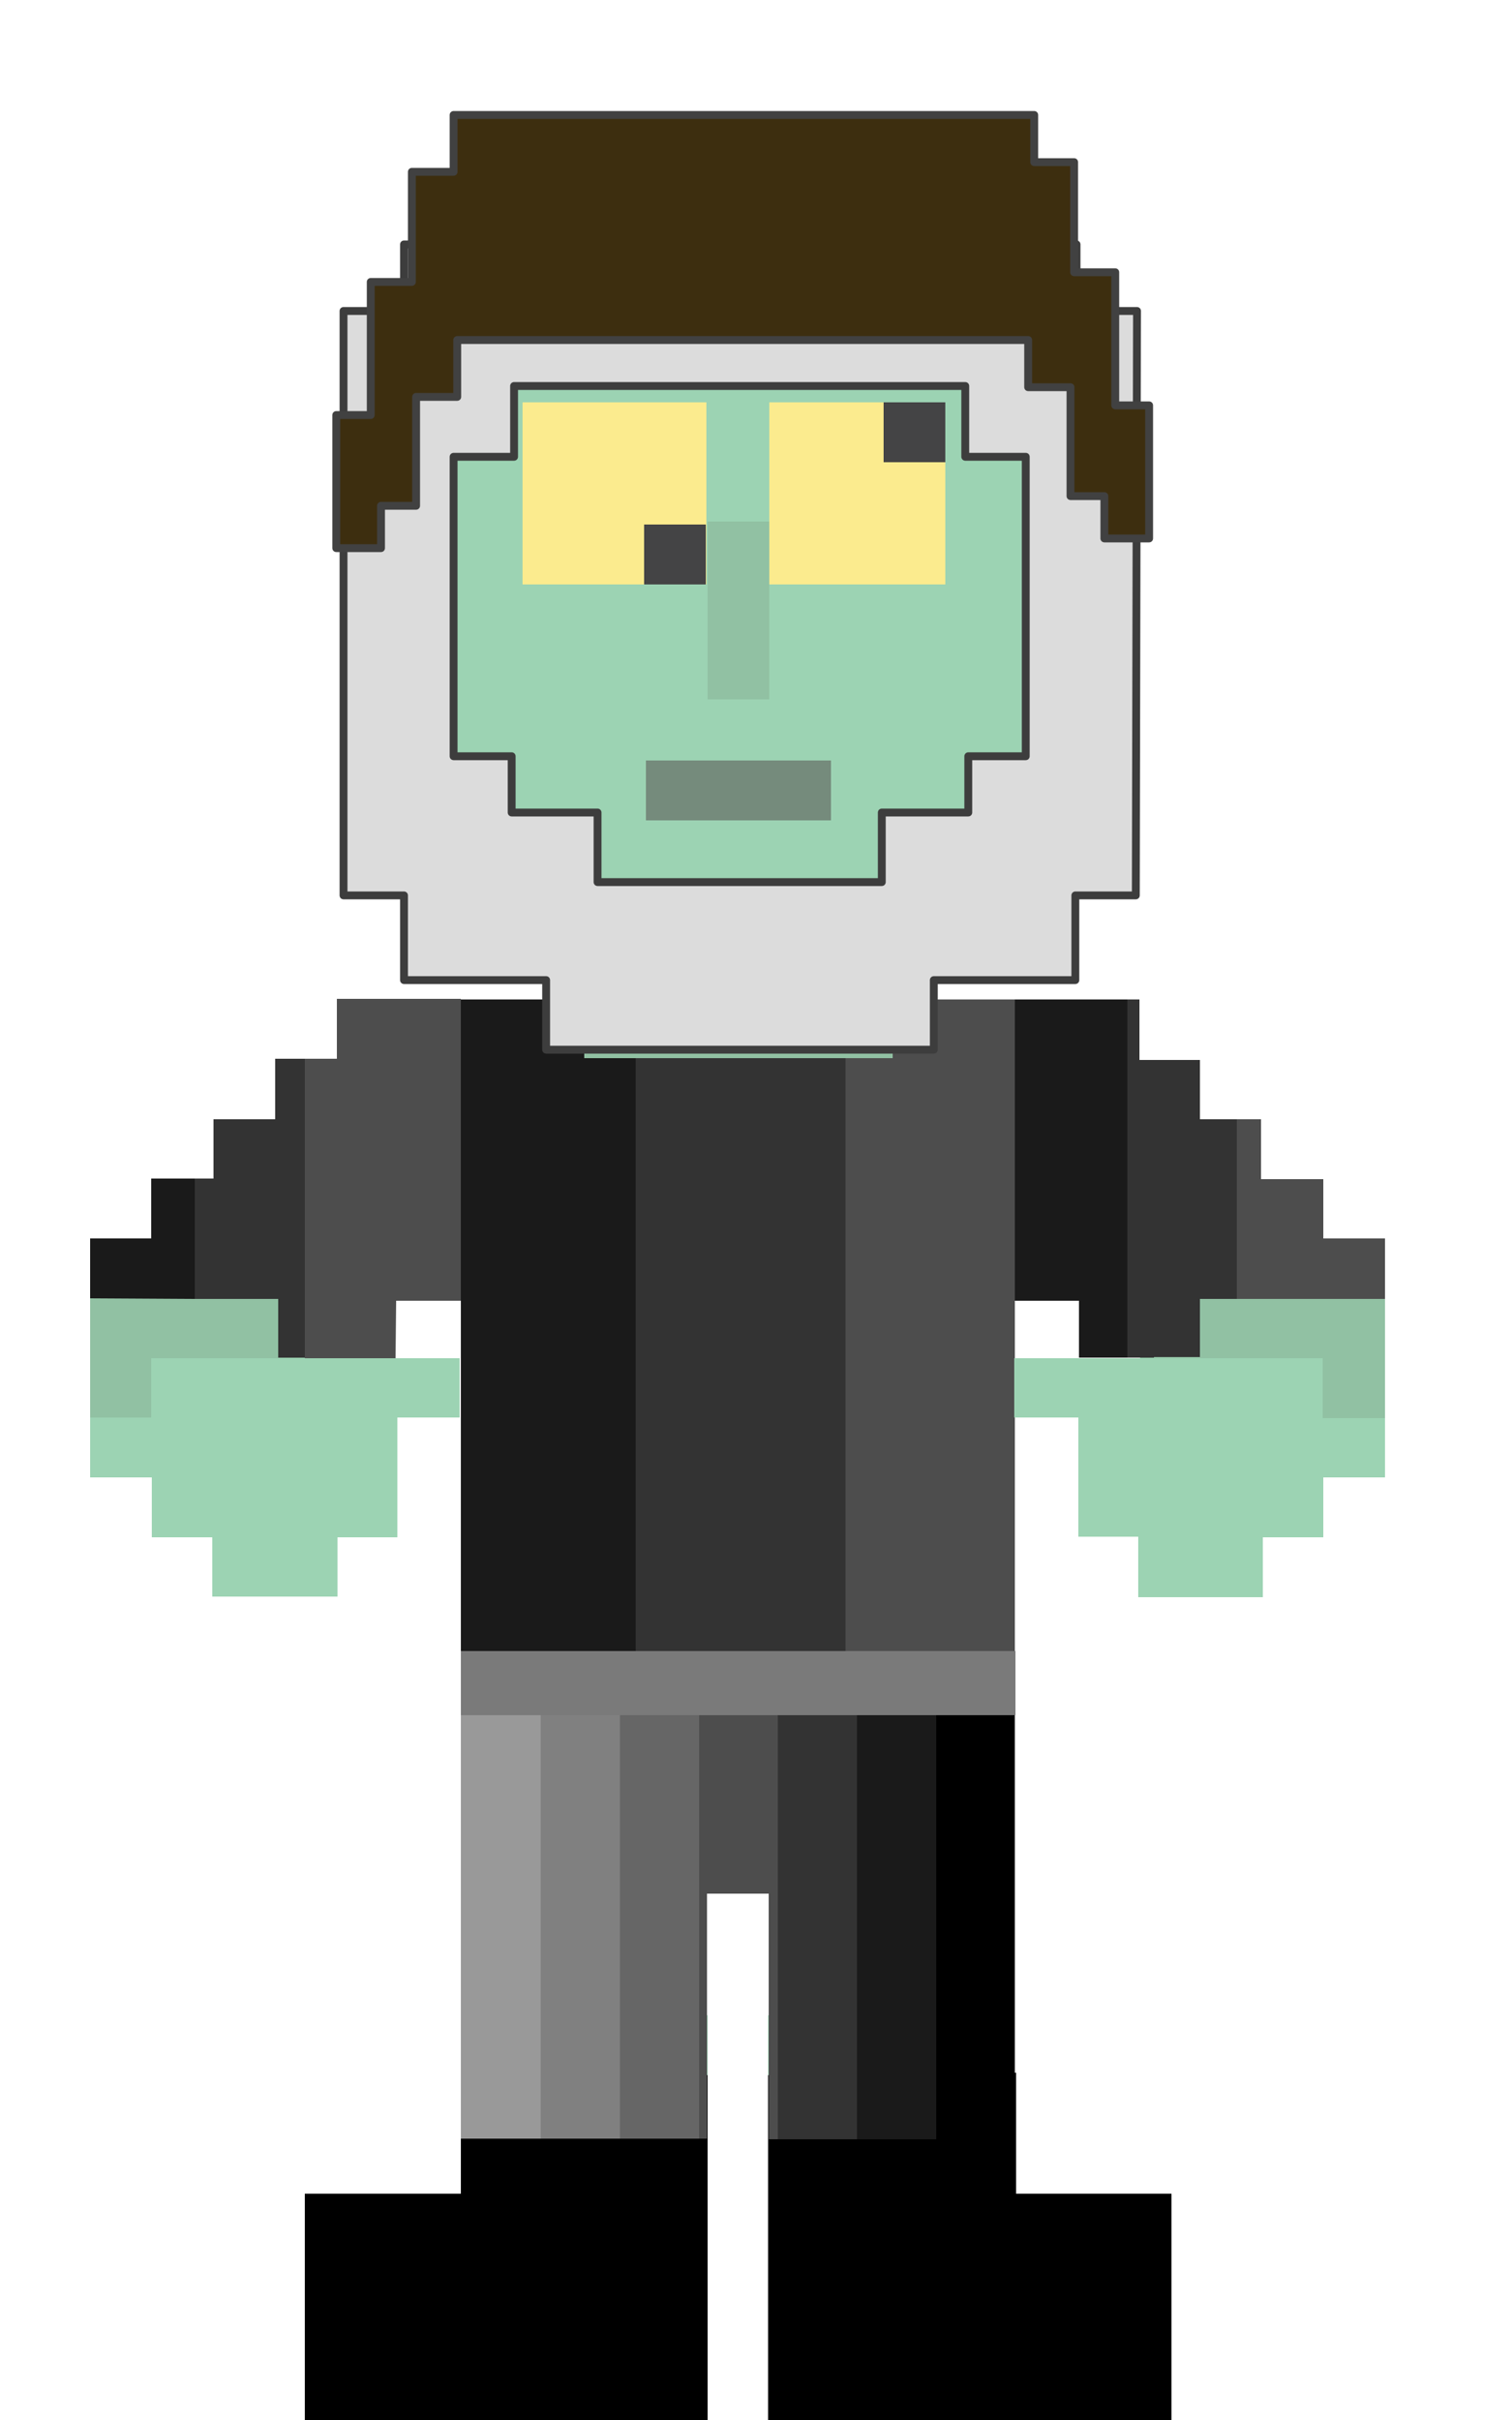
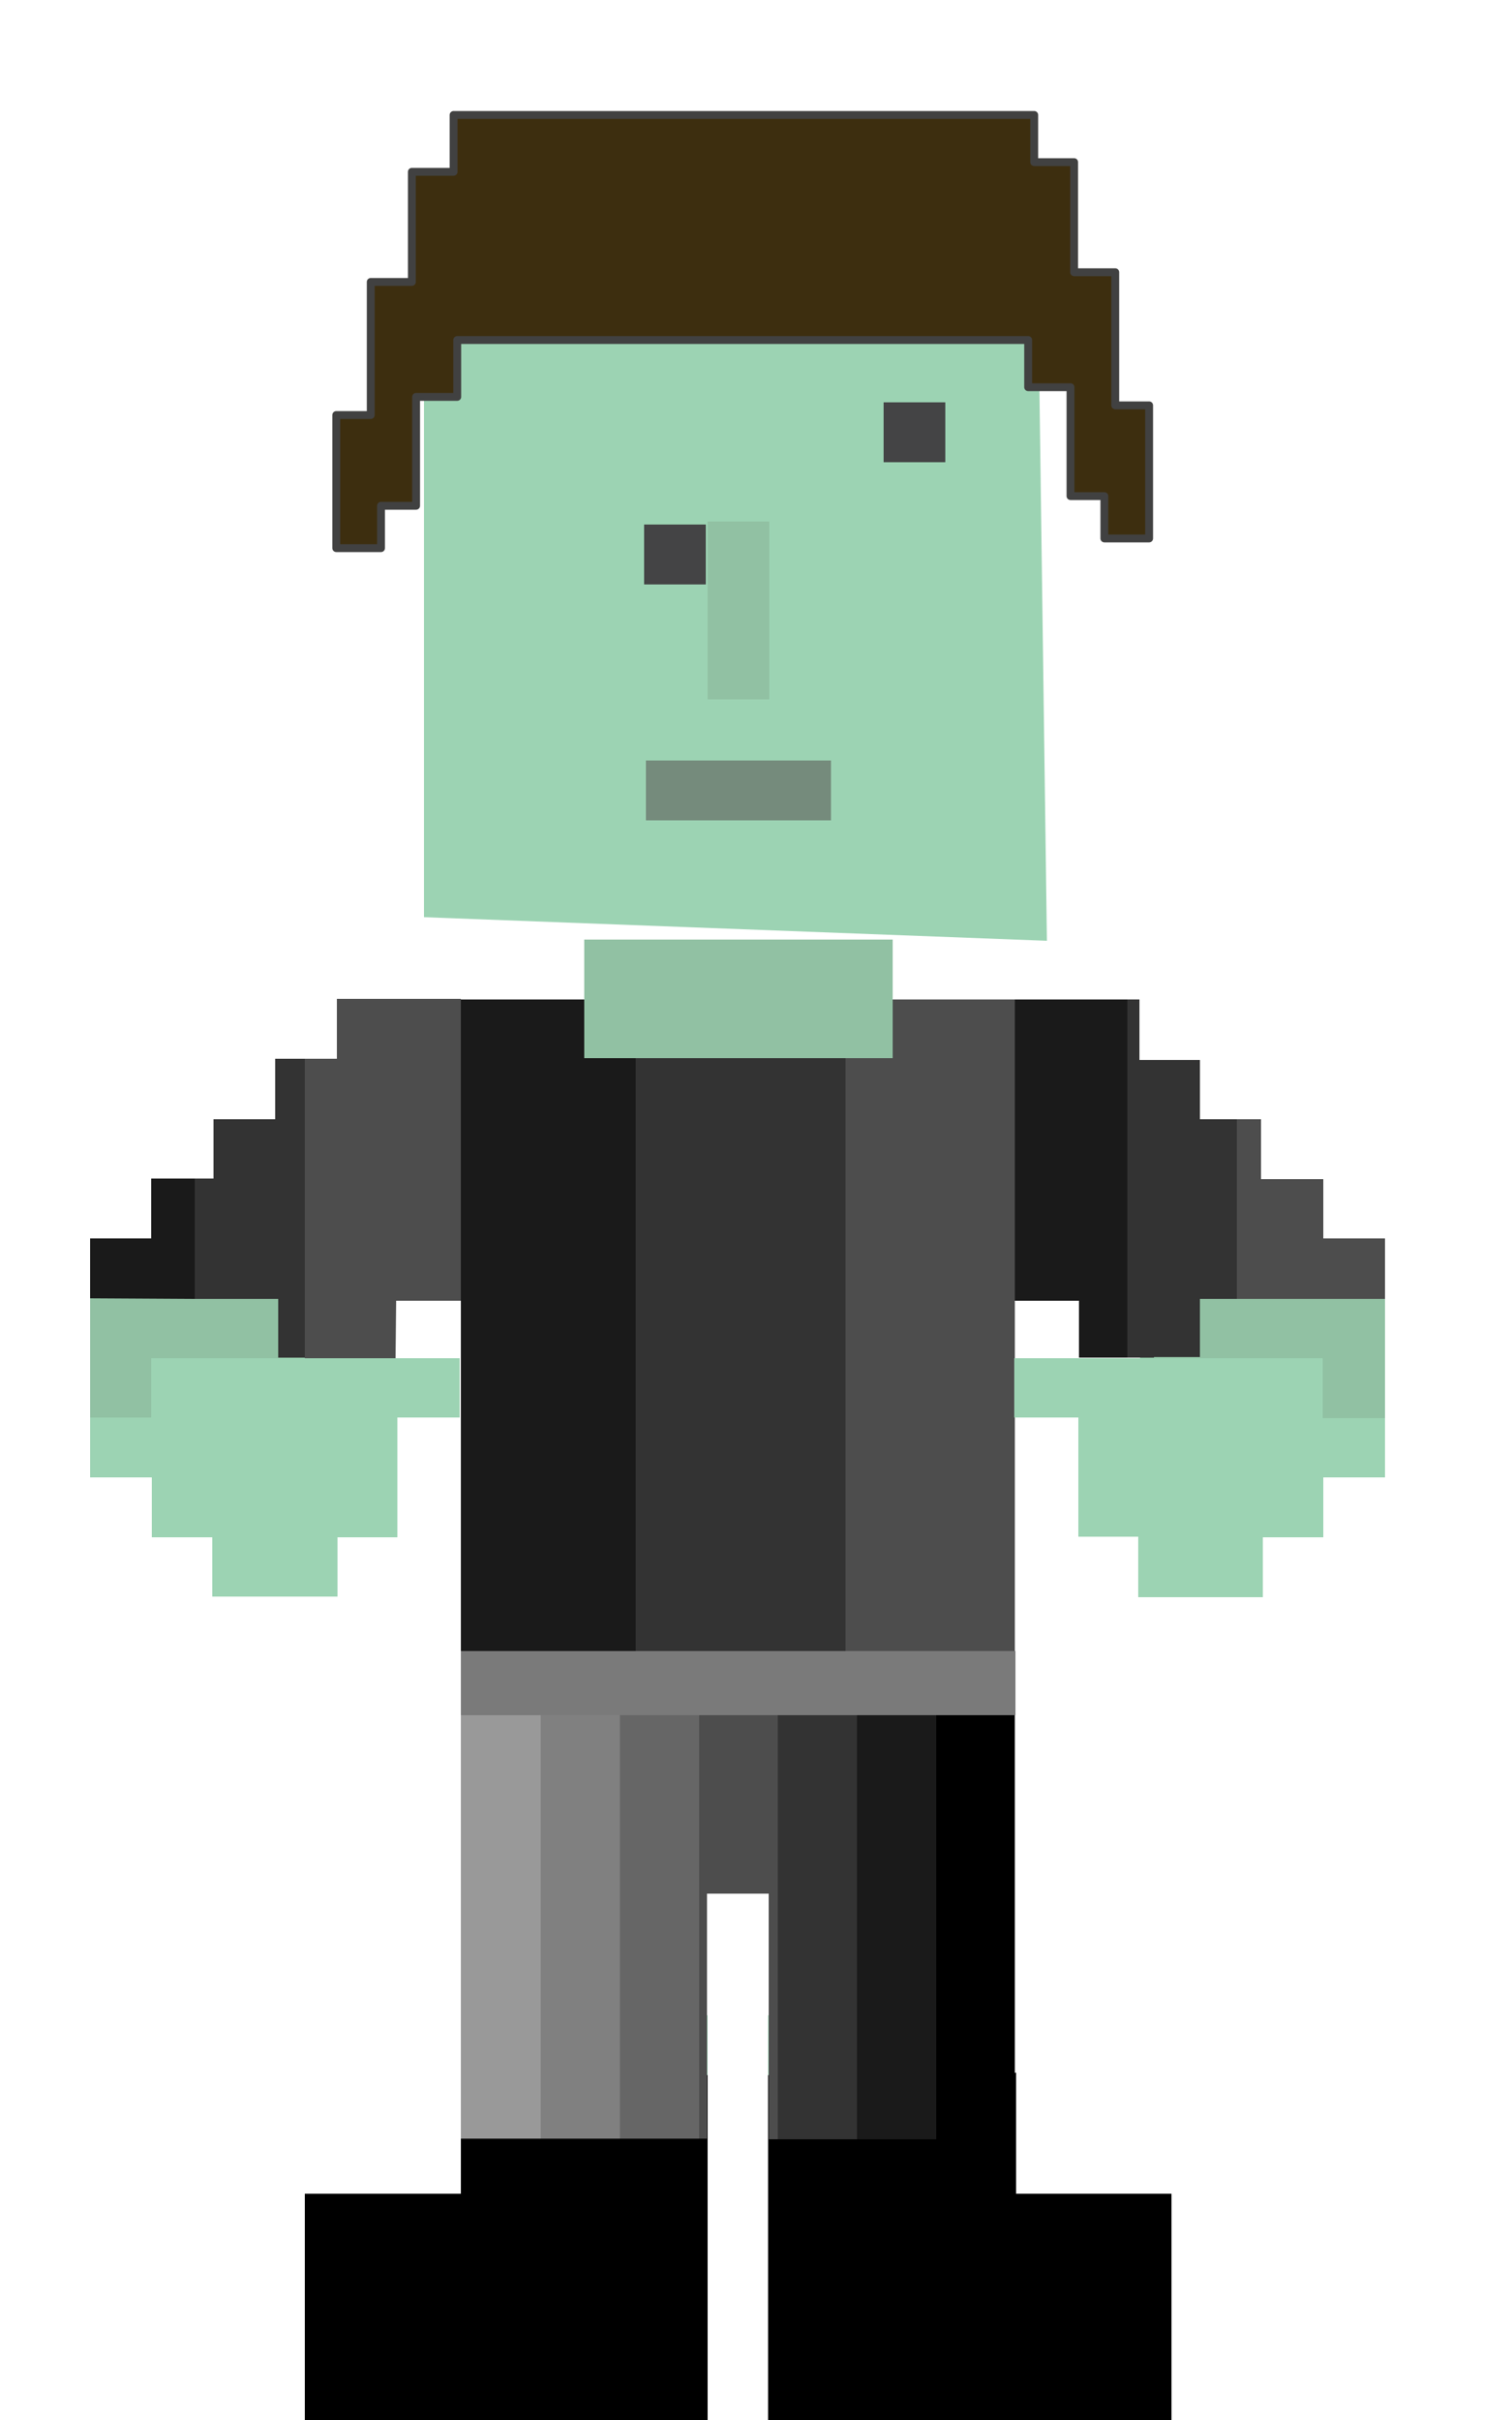
<svg xmlns="http://www.w3.org/2000/svg" fill-rule="evenodd" stroke-linecap="round" stroke-linejoin="round" stroke-miterlimit="1.5" clip-rule="evenodd" viewBox="0 0 250 400">
  <path fill="#91c1a3" d="M14.9 214.6h44.3v24.7H14.9zM188.5 214.6H229v24.7h-40.5z" />
  <path fill="#1a1a1a" d="M167.8 215v-49.8h18.6v59.2h-8V215h-10.6z" />
  <path fill="#333" d="M198.4 185h6.1v29.7h-6.1v9.6h-7.6v.1h-4.4v-59.2h2v10h10v9.8z" />
  <path fill="#4d4d4d" d="M208.6 194.9h10.2v9.8H229v10h-24.5V185h4v9.9z" />
  <path fill="#333" d="M105.1 165.2h34.7v108.4h-34.7z" />
  <path fill="#4d4d4d" d="M167.7 273.5h-27.9V165.2h28V273.5z" />
  <path fill="#1a1a1a" d="M32.2 194.8v19.9l-17.3-.1v-9.9H25v-9.9h7.1z" />
  <path fill="#333" d="M35.3 194.8V185h10.2v-10h4.9v49.4H46v-9.7H32.2v-19.9h3.1z" />
  <path fill="#4d4d4d" d="M76.2 165.2v108.4V215H65.5l-.1 9.6-15-.1V175h5.3v-9.9h20.5z" />
  <path fill="#1a1a1a" d="M77.8 165.2h27.3v108.4H76.2V165.2h1.6z" />
  <path d="M117 342.6V400H50.4v-37.4h25.8v-20H117z" />
  <path fill="#9cd3b3" d="M76.2 333.1H117v9.9H76.2z" />
  <path d="M127 342.6H168v20h25.7V400H127v-57.4z" />
  <path fill="#9cd3b3" d="M127 333.1h40.8v9.9H127z" />
  <clipPath id="a">
    <path d="M76.2 278.6h91.6v75h-40.7V313h-10.2v40.5H76.2v-74.9z" />
  </clipPath>
  <g clip-path="url(#a)">
    <path d="M154.6 282.9h13.3v108.4h-13.3z" />
    <path fill="#1a1a1a" d="M141.5 282.9h13.3v108.4h-13.3z" />
    <path fill="#333" d="M128.4 282.9h13.3v108.4h-13.3z" />
    <path fill="#4d4d4d" d="M115.3 282.9h13.3v108.4h-13.3z" />
    <path fill="#666" d="M102.3 282.9h13.3v108.4h-13.3z" />
    <path fill="gray" d="M89.2 282.9h13.3v108.4H89.2z" />
    <path fill="#999" d="M76.1 282.9h13.3v108.4H76.1z" />
  </g>
  <path fill="#9cd3b3" d="M14.9 234.3H25v-9.8h51v9.8H65.7v19.8h-9.9v9.8H35.1v-9.8h-10v-9.9H14.9v-9.9zM167.7 224.5h51v9.9H229v9.8h-10.2v9.9h-10v9.9h-20.6V254h-9.9v-19.7h-10.6v-10z" />
  <path fill="#91c1a3" d="M96.6 155.3h51v19.6h-51z" />
  <path fill="#3a3a3a" d="M77.2 36.9h9.2V27H157v9.9h11v19.6H77V36.9z" />
  <path fill="#9cd3b3" d="M171.7 52.4l1.4 103.1-103-3.9V51l101.6 1.5z" />
-   <path fill="#fbeb8e" d="M127.2 66.5h29.1v30.1h-29.1zM86.4 66.5h30.4v30.1H86.4z" />
  <path fill="#758b7c" d="M106.8 125.7h30.6v9.9h-30.6z" />
  <path fill="#91c1a3" d="M117 86.2h10.2v29.4H117z" />
  <path fill="#444445" d="M106.5 86.7h10.2v9.9h-10.2zM146.1 66.5h10.2v9.9h-10.2z" />
  <path fill="#7a7a7a" d="M76.2 272.9h91.7v10.6H76.2z" />
-   <path fill="#dcdcdc" stroke="#3d3d3d" stroke-width="1.3" d="M66.8 40.4H178v11h10l-.2 96.6h-10V162h-23.4v11.5H90.3V162H66.8V148h-10V51.4h10v-11zm92.8 23.4H85v11.7H75V125h9.6v9.3h14.2v11.5h47v-11.5h14.3v-9.3h9.5V75.5h-10V63.8z" />
  <path fill="#3d2e0f" stroke="#414141" stroke-width="1.3" d="M55.7 68.6h5.6v-22h6.8V28.4H75V19h96v7.8h6.6V45h6.8v22h5.6V89h-7.4v-7h-5.6V64H170v-7.8H75.6v9.4h-6.8v18H63v7h-7.4v-22z" />
</svg>